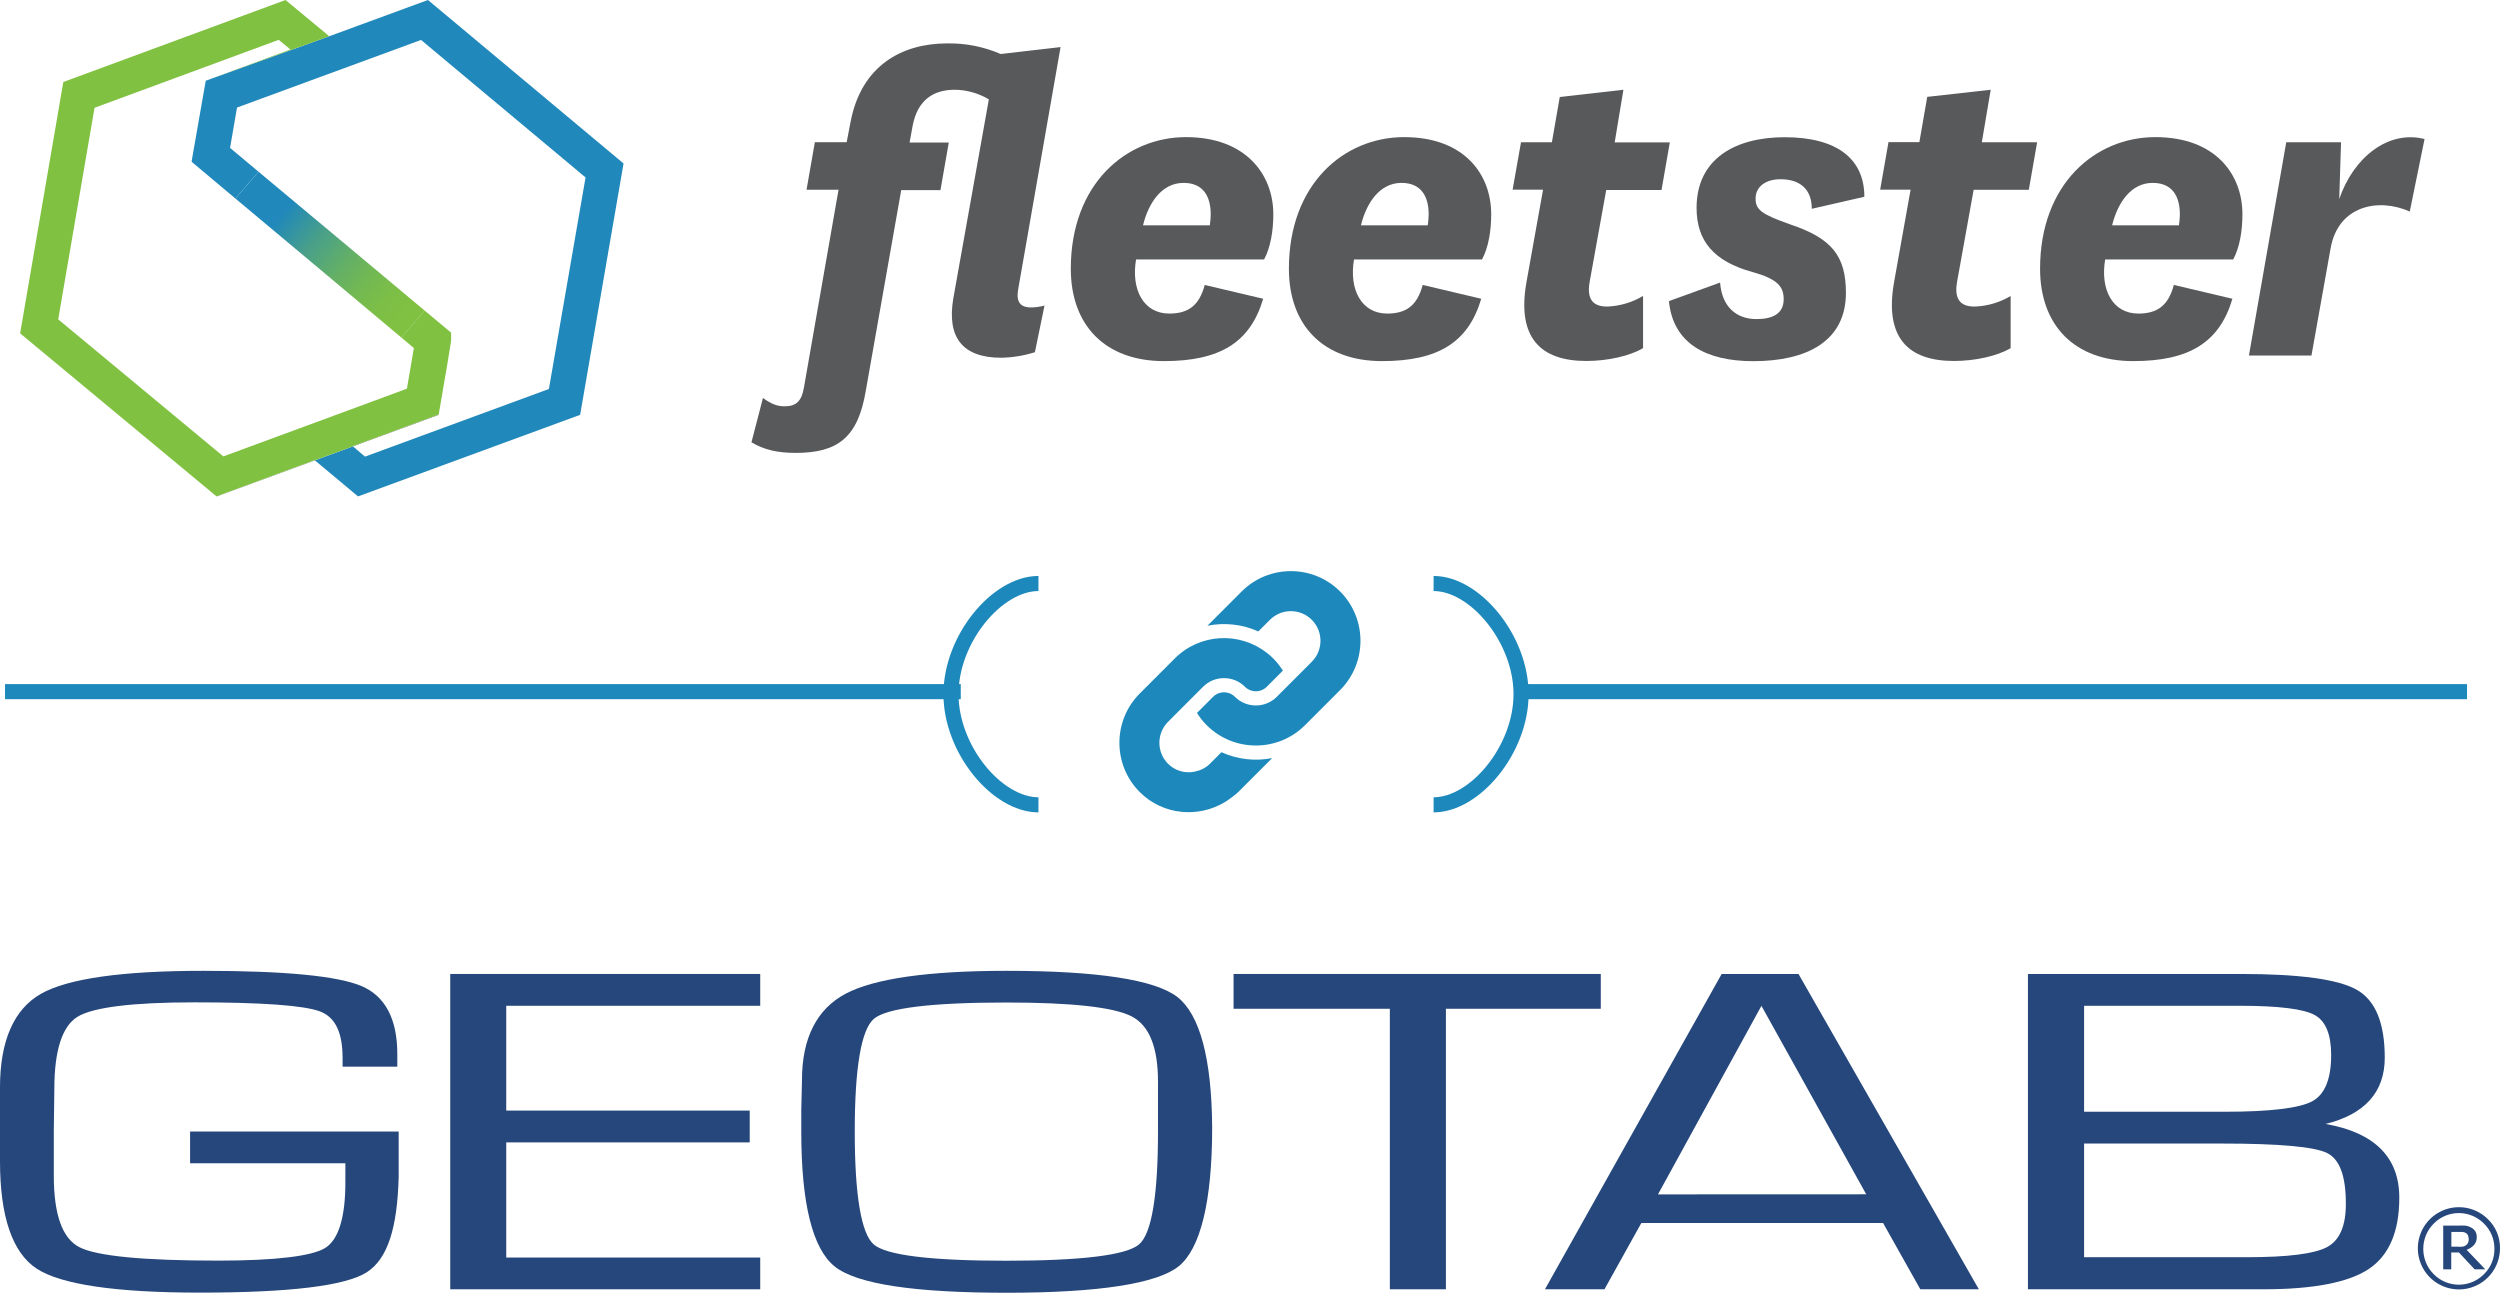
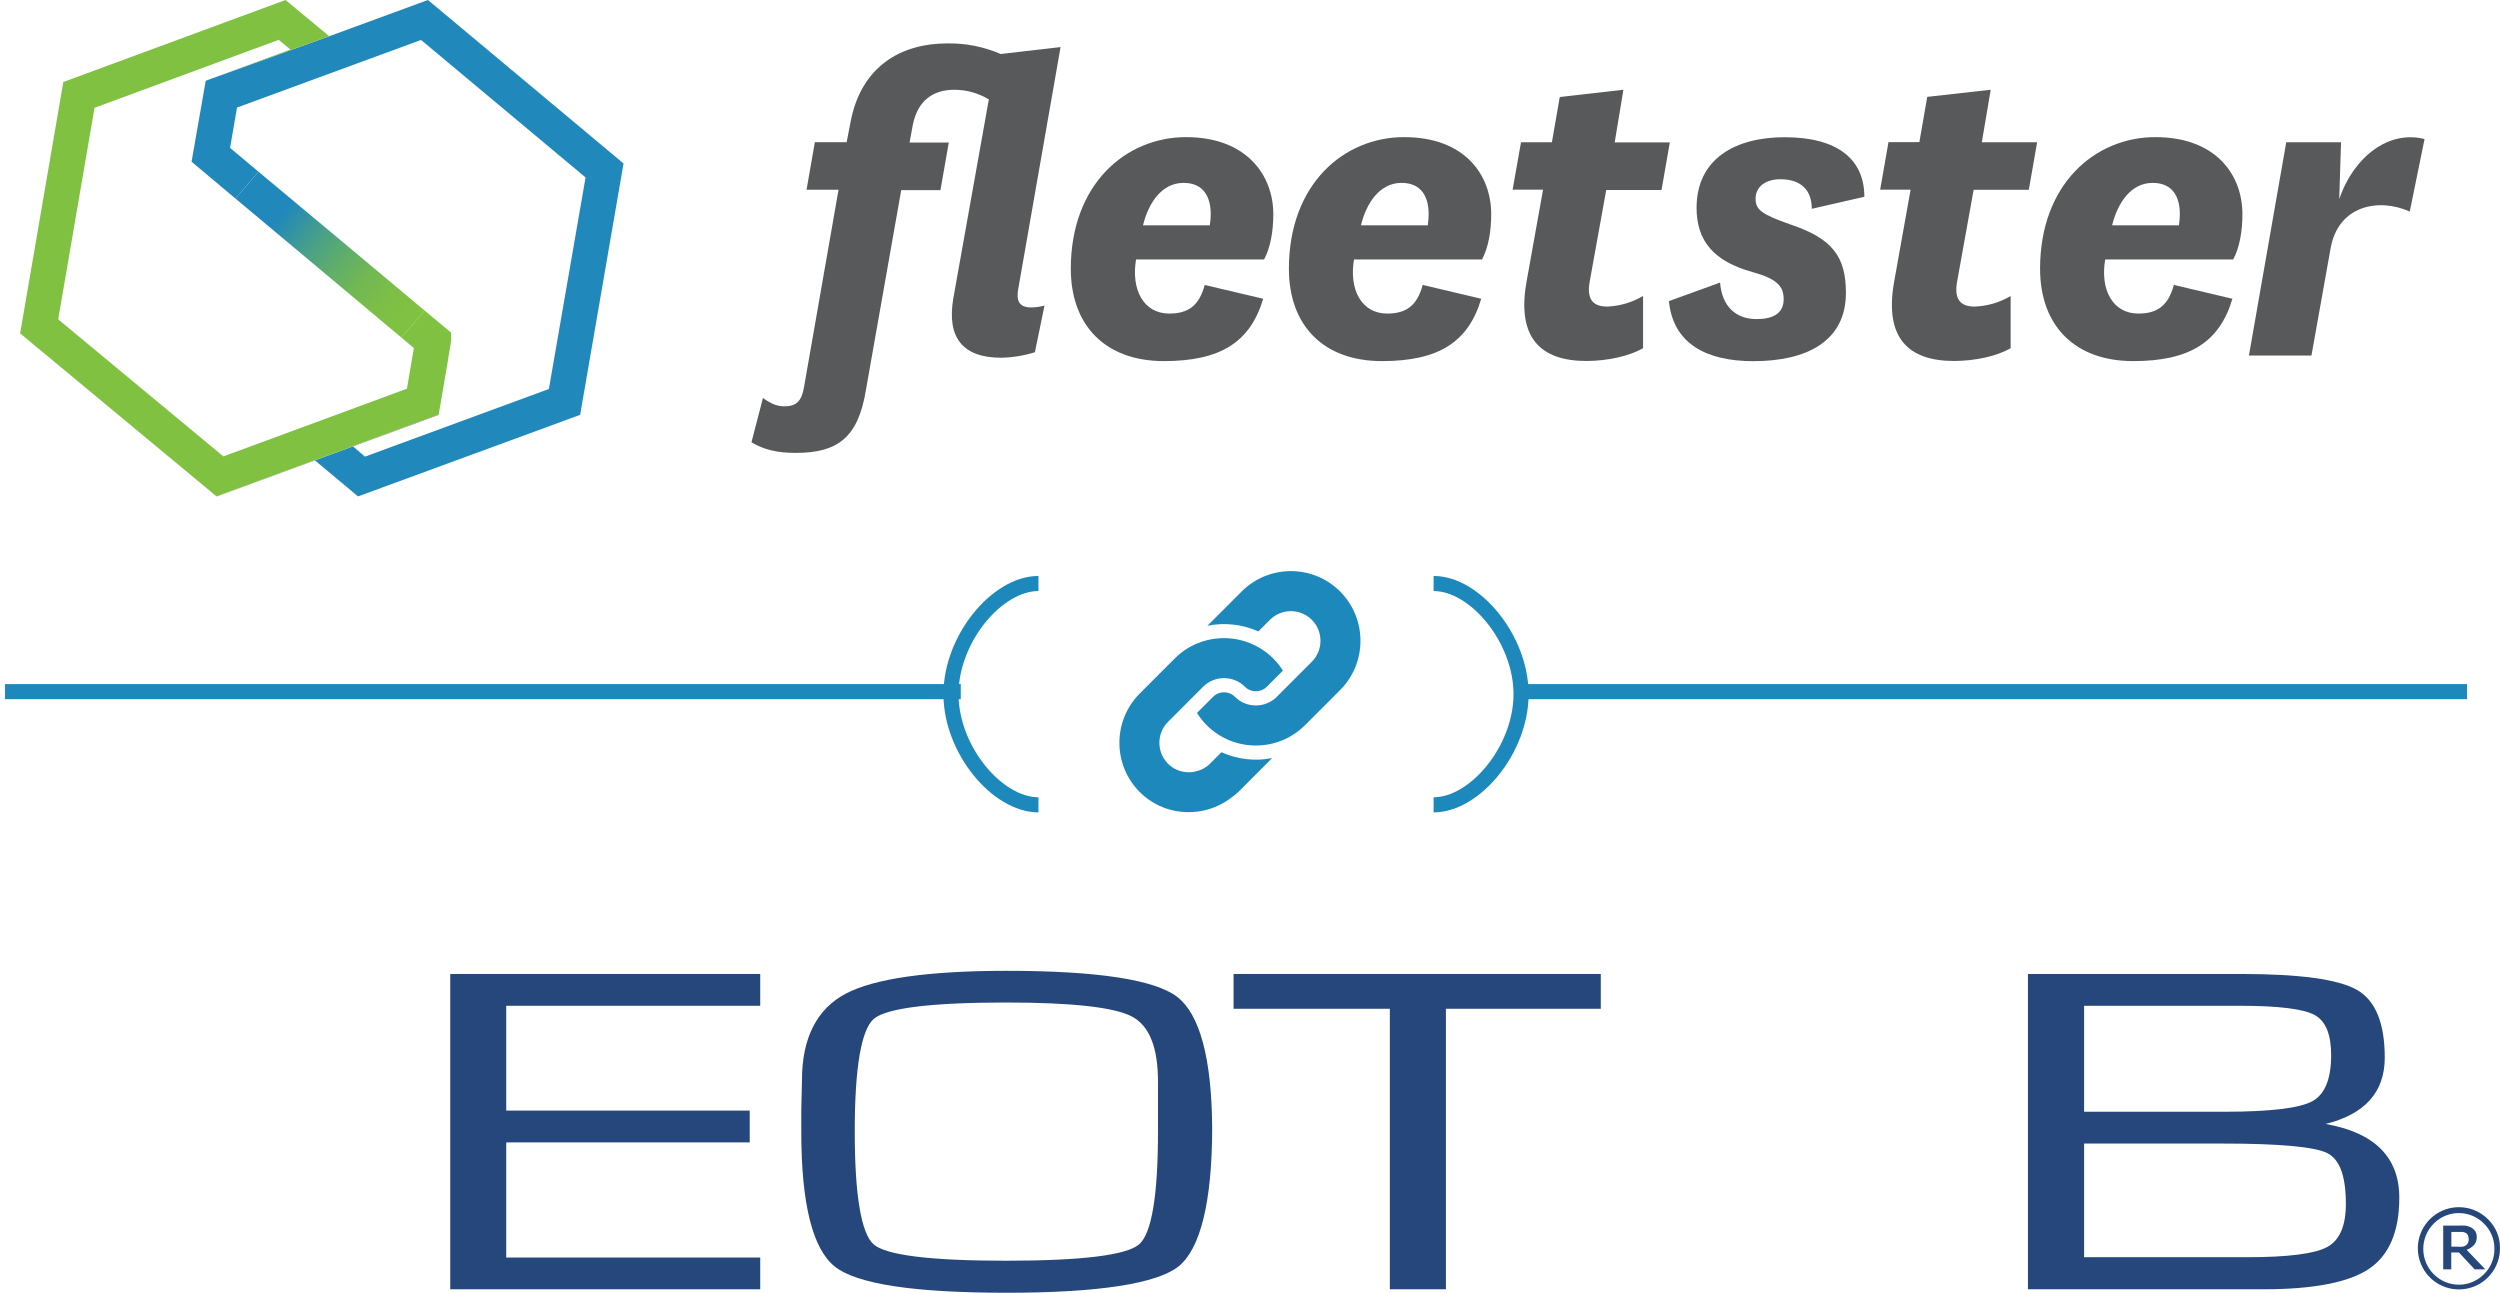
<svg xmlns="http://www.w3.org/2000/svg" width="497px" height="257px" viewBox="0 0 497 257" version="1.1">
  <title>Image &amp; Text - fleetster linked to Geotab</title>
  <defs>
    <linearGradient x1="18.877%" y1="27.044%" x2="95.518%" y2="83.442%" id="linearGradient-1">
      <stop stop-color="#2088BB" offset="4%" />
      <stop stop-color="#278CB2" offset="8%" />
      <stop stop-color="#479F8A" offset="28%" />
      <stop stop-color="#60AE6A" offset="48%" />
      <stop stop-color="#72B853" offset="66%" />
      <stop stop-color="#7DBF46" offset="84%" />
      <stop stop-color="#81C141" offset="100%" />
    </linearGradient>
  </defs>
  <g id="Image-&amp;-Text---Illustrations-/-Logos-/-Icons" stroke="none" stroke-width="1" fill="none" fill-rule="evenodd">
    <g id="Image-&amp;-Text---fleetster-linked-to-Geotab">
      <g id="Group-37">
        <g id="Group" transform="translate(0, 193)" fill="#25477B" fill-rule="nonzero">
          <path d="M496.999,55.132 C497.014,59.029 494.278,62.394 490.464,63.172 C486.649,63.951 482.815,61.926 481.305,58.335 C479.794,54.743 481.026,50.584 484.248,48.397 C487.47,46.21 491.787,46.603 494.561,49.337 C496.142,50.846 497.025,52.945 496.999,55.132 L496.999,55.132 Z M495.889,55.132 C495.876,53.294 495.13,51.537 493.816,50.252 C491.095,47.492 486.655,47.459 483.893,50.179 L483.82,50.252 C481.056,53.032 481.056,57.525 483.82,60.305 C486.541,63.066 490.982,63.098 493.743,60.378 L493.816,60.305 C495.191,58.961 495.943,57.104 495.889,55.181 L495.889,55.132 Z M494.072,59.341 L491.951,59.341 L488.831,55.986 L487.307,55.986 L487.307,59.341 L485.71,59.341 L485.71,50.654 L488.66,50.654 C489.143,50.624 489.627,50.624 490.111,50.654 C490.507,50.708 490.891,50.832 491.244,51.02 C491.599,51.202 491.898,51.476 492.11,51.814 C492.305,52.167 492.398,52.569 492.378,52.973 C492.395,53.53 492.203,54.074 491.841,54.498 C491.436,54.934 490.929,55.265 490.366,55.461 L494.072,59.341 Z M490.744,53.155 C490.753,52.945 490.711,52.735 490.623,52.544 C490.526,52.355 490.372,52.202 490.184,52.105 C489.993,52.004 489.786,51.938 489.573,51.91 L487.33,51.91 L487.33,54.838 L488.549,54.838 C488.885,54.874 489.224,54.874 489.56,54.838 C489.811,54.796 490.049,54.696 490.254,54.546 C490.433,54.412 490.576,54.236 490.669,54.033 C490.778,53.741 490.812,53.426 490.766,53.118 L490.744,53.155 Z" id="Shape" />
          <polygon id="Path" points="89.508 63.308 151.133 63.308 151.133 57 100.64 57 100.64 34.108 149.043 34.108 149.043 27.784 100.64 27.784 100.64 6.95 151.133 6.95 151.133 0.626 89.508 0.626" />
          <path d="M234.042,5.188 C229.55,1.746 218.113,0 200.136,0 C184.586,0 173.808,1.532 168.106,4.554 C162.404,7.576 159.434,13.365 159.434,21.682 L159.295,27.603 L159.295,31.975 C159.295,46.295 161.541,55.255 165.943,58.779 C170.345,62.304 181.88,64 200.137,64 C218.393,64 230.044,62.188 234.331,58.73 C238.617,55.271 240.979,45.958 240.979,31.16 C240.887,17.408 238.518,8.663 234.042,5.188 Z M230.208,31.942 C230.208,44.698 228.949,52.249 226.439,54.39 C223.93,56.531 215.044,57.634 200.021,57.634 C184.997,57.634 176.161,56.539 173.692,54.39 C171.224,52.241 169.924,44.698 169.924,31.942 C169.924,19.187 171.224,11.684 173.725,9.544 C176.226,7.404 185.104,6.3 200.053,6.3 C213.077,6.3 221.445,7.23 224.974,9.058 C228.504,10.887 230.208,15.251 230.208,21.996 L230.208,31.942 Z" id="Shape" />
          <polygon id="Path" points="318.235 0.626 245.231 0.626 245.231 7.543 276.299 7.543 276.299 63.308 287.447 63.308 287.447 7.543 318.235 7.543" />
-           <path d="M357.579,0.626 L342.267,0.626 L307.136,63.308 L318.968,63.308 L326.298,50.133 L374.356,50.133 L381.76,63.308 L393.394,63.308 L357.629,0.782 L357.579,0.626 Z M329.605,44.443 L350.174,6.958 L371.006,44.426 L329.605,44.443 Z" id="Shape" />
          <path d="M462.308,30.444 C470.116,28.533 474.09,24.111 474.09,17.268 C474.09,10.425 472.263,5.921 468.586,3.805 C464.908,1.688 457.223,0.626 445.548,0.626 L403.153,0.626 L403.153,63.308 L450.048,63.308 C459.921,63.308 466.931,61.941 470.93,59.265 C474.928,56.589 476.977,51.854 476.977,45.184 C477.027,37.097 472.074,32.139 462.308,30.444 Z M414.317,6.95 L445.335,6.95 C452.945,6.95 457.931,7.568 460.144,8.778 C462.358,9.989 463.435,12.657 463.435,16.758 C463.435,21.501 462.176,24.589 459.667,25.939 C457.158,27.289 451.357,28.014 442.389,28.014 L414.317,28.014 L414.317,6.95 Z M462.67,54.893 C460.202,56.26 454.796,56.935 446.668,56.935 L414.317,56.935 L414.317,34.339 L441.821,34.339 C453.101,34.339 460.095,34.973 462.621,36.216 C465.147,37.459 466.356,40.82 466.356,46.295 C466.372,50.66 465.13,53.558 462.67,54.893 L462.67,54.893 Z" id="Shape" />
-           <path d="M37.789,31.942 L37.789,38.258 L68.659,38.258 L68.659,41.882 L68.659,41.882 L68.659,42.112 L68.659,42.112 C68.659,49.079 67.277,53.45 64.669,55.082 C62.061,56.713 54.853,57.611 43.433,57.611 C28.476,57.611 19.194,56.713 15.772,54.934 C12.35,53.155 10.696,48.404 10.696,40.688 L10.696,31.796 L10.803,23.487 C10.803,15.87 12.349,11.044 15.385,9.15 C18.421,7.256 26.271,6.267 38.67,6.267 C51.965,6.267 60.415,6.868 63.591,8.062 C66.767,9.256 68.108,12.418 68.108,17.408 L68.108,19.055 L78.985,19.055 L78.985,16.526 C78.985,9.576 76.575,4.998 71.811,3.005 C67.047,1.012 56.581,0 40.43,0 C24.279,0 13.444,1.54 8.112,4.587 C2.781,7.633 0,13.9 0,23.148 L0,37.847 C0,48.856 2.468,56.038 7.281,59.199 C12.095,62.36 23.012,63.975 39.781,63.975 C57.527,63.975 68.659,62.625 72.88,59.949 C77.101,57.272 78.993,51.039 79.256,41.009 L79.256,41.009 L79.256,31.949 L37.789,31.942 Z" id="Path" />
        </g>
        <g id="Icons/actions/link" transform="translate(196.8, 87.8)" fill="#1D88BB">
          <path d="M46.019,61.743 L43.732,64.036 C42.886,64.882 41.832,65.377 40.737,65.588 L40.746,65.604 C38.875,65.994 36.857,65.489 35.407,64.036 C33.111,61.736 33.111,57.996 35.407,55.7 L42.369,48.73 C44.665,46.434 48.398,46.434 50.694,48.73 C51.889,49.928 53.837,49.928 55.034,48.73 L58.237,45.524 C57.698,44.665 57.065,43.847 56.321,43.103 C55.951,42.732 55.564,42.39 55.165,42.074 C55.137,42.052 55.111,42.033 55.082,42.017 C49.656,37.734 41.749,38.091 36.745,43.103 L29.783,50.072 C24.389,55.473 24.389,64.263 29.783,69.663 C34.41,74.298 41.526,74.86 46.827,71.58 C47.555,71.126 48.807,70.197 49.356,69.663 C49.906,69.13 56.104,62.908 56.104,62.908 C52.732,63.576 49.2,63.177 46.019,61.743 M69.613,29.79 C64.216,24.389 55.437,24.389 50.04,29.79 L43.237,36.597 C46.623,35.916 50.161,36.293 53.358,37.727 L55.667,35.418 C57.96,33.122 61.696,33.125 63.989,35.424 C66.285,37.721 66.285,41.455 63.989,43.754 L57.027,50.727 C54.731,53.023 50.998,53.023 48.702,50.727 C47.504,49.529 45.559,49.526 44.361,50.727 L41.162,53.933 C41.695,54.789 42.33,55.607 43.078,56.354 C48.475,61.762 57.257,61.758 62.651,56.354 L69.613,49.385 C75.01,43.981 75.01,35.191 69.613,29.79" id="Icon" />
        </g>
        <g id="Logo---Color-+-Grey" transform="translate(4, 0)" fill-rule="nonzero">
          <path d="M168.109,77.74 C166.556,86.922 162.606,90.038 154.176,90.038 C150.518,90.038 147.858,89.4 145.39,87.928 L147.674,79.116 C149.417,80.39 150.6,80.773 151.975,80.773 C154.271,80.773 155.372,79.766 155.83,77 L162.701,37.723 L156.339,37.723 L157.993,28.267 L164.317,28.267 L165.061,24.411 C167.167,12.942 175.412,8.628 184.293,8.628 C187.949,8.562 191.576,9.281 194.931,10.737 L206.84,9.361 L198.442,57.349 C198.08,59.369 198.264,61.121 200.987,61.121 C201.886,61.11 202.78,60.984 203.647,60.745 L201.738,70.023 C199.572,70.703 197.321,71.072 195.052,71.119 C187.258,71.119 184.236,66.996 185.509,59.369 L192.583,19.753 C190.531,18.526 188.191,17.867 185.801,17.842 C181.577,17.842 178.466,19.868 177.461,24.851 L176.825,28.337 L184.618,28.337 L182.964,37.793 L175.164,37.793 L168.109,77.74 Z" id="Path" fill="#58595B" />
          <path d="M235.475,56.642 L247.118,59.394 C244.573,68.028 238.599,71.788 227.396,71.788 C215.664,71.788 208.876,64.626 208.876,53.43 C208.876,36.538 219.882,27.26 231.779,27.26 C243.676,27.26 249.135,34.696 249.135,42.597 C249.135,45.905 248.581,49.205 247.296,51.588 L221.848,51.588 C220.837,57.553 223.318,62.338 228.452,62.338 C232.205,62.338 234.4,60.771 235.501,56.642 M236.506,44.802 C236.623,44.073 236.685,43.336 236.691,42.597 C236.691,39.201 235.316,36.359 231.289,36.359 C226.976,36.359 224.323,40.303 223.229,44.802 L236.506,44.802 Z" id="Shape" fill="#58595B" />
          <path d="M278.832,56.642 L290.468,59.394 C287.924,68.028 281.943,71.788 270.746,71.788 C259.008,71.788 252.233,64.626 252.233,53.43 C252.233,36.538 263.226,27.26 275.136,27.26 C287.147,27.26 292.453,34.696 292.453,42.597 C292.453,45.905 291.9,49.205 290.621,51.588 L265.173,51.588 C264.168,57.553 266.643,62.338 271.783,62.338 C275.53,62.338 277.732,60.771 278.832,56.642 M279.837,44.802 C279.949,44.072 280.008,43.336 280.016,42.597 C280.016,39.201 278.648,36.359 274.614,36.359 C270.314,36.359 267.648,40.303 266.554,44.802 L279.837,44.802 Z" id="Shape" fill="#58595B" />
          <path d="M322.641,69.214 C319.981,70.781 315.579,71.762 311.367,71.762 C302.295,71.762 297.524,67.175 299.451,56.151 L302.76,37.71 L296.709,37.71 L298.376,28.279 L304.516,28.279 L306.081,19.282 L318.735,17.842 L316.998,28.311 L327.959,28.311 L326.312,37.767 L315.318,37.767 L312.016,56.074 C311.38,59.757 312.932,60.943 315.496,60.943 C318.017,60.853 320.475,60.128 322.641,58.834 L322.641,69.214 Z" id="Path" fill="#58595B" />
          <path d="M337.954,56.176 C338.317,60.955 341.135,63.434 345.188,63.434 C348.305,63.434 350.595,62.427 350.595,59.483 C350.595,56.935 349.323,55.444 344.367,54.074 C336.733,51.964 333.278,47.925 333.278,41.329 C333.278,31.504 341.065,27.279 350.78,27.279 C361.322,27.279 366.634,31.682 366.634,39.118 L356.181,41.508 C356.181,37.837 354.082,35.633 349.946,35.633 C347.02,35.633 345.009,37.105 345.009,39.488 C345.009,41.699 346.199,42.61 351.969,44.637 C360.132,47.383 362.969,50.868 362.969,58.215 C362.969,67.85 355.182,71.801 344.551,71.801 C335.206,71.801 328.602,68.309 327.781,59.859 L337.954,56.176 Z" id="Path" fill="#58595B" />
          <path d="M395.714,69.214 C393.061,70.781 388.659,71.762 384.447,71.762 C375.375,71.762 370.604,67.175 372.531,56.151 L375.827,37.71 L369.777,37.71 L371.431,28.254 L377.57,28.254 L379.135,19.256 L391.751,17.842 L389.989,28.279 L400.982,28.279 L399.328,37.736 L388.36,37.736 L385.058,56.074 C384.422,59.757 385.981,60.943 388.544,60.943 C391.073,60.862 393.539,60.14 395.714,58.846 L395.714,69.214 Z" id="Path" fill="#58595B" />
          <path d="M428.16,56.642 L439.803,59.394 C437.258,68.028 431.284,71.788 420.081,71.788 C408.349,71.788 401.567,64.626 401.567,53.43 C401.567,36.538 412.574,27.26 424.47,27.26 C436.475,27.26 441.794,34.696 441.794,42.597 C441.794,45.905 441.241,49.205 439.955,51.588 L414.508,51.588 C413.49,57.553 415.971,62.338 421.099,62.338 C424.865,62.338 427.06,60.771 428.16,56.642 M429.172,44.802 C429.283,44.072 429.344,43.336 429.356,42.597 C429.356,39.201 427.982,36.359 423.949,36.359 C419.635,36.359 416.989,40.303 415.888,44.802 L429.172,44.802 Z" id="Shape" fill="#58595B" />
          <path d="M475.061,42.056 C468.921,39.297 460.772,40.781 459.302,49.492 L455.517,70.686 L443.086,70.686 L450.504,28.286 L461.402,28.286 L461.039,39.571 C463.883,31.223 470.849,25.801 478,27.642 L475.061,42.056 Z" id="Path" fill="#58595B" />
          <polygon id="Path" fill="#000000" points="39.031 98.685 39.043 98.678 39.031 98.685" />
          <polygon id="Path" fill="#000000" points="83.227 82.385 83.227 82.391 83.227 82.391" />
          <polygon id="Path" fill="#333333" points="39.043 98.678 39.139 98.672 58.594 91.516 58.562 91.484" />
          <polygon id="Path" fill="#333333" points="83.227 82.391 82.451 82.678 66.107 88.706 66.145 88.738 83.138 82.487" />
          <polygon id="Path" fill="#2088BB" points="81.077 0 63.193 6.57 63.193 6.57 61.444 7.207 61.444 7.207 37.905 15.682 36.899 16.058 34.087 32.115 34.189 32.205 34.189 32.243 42.803 39.469 47.39 34.135 41.735 29.401 43.121 21.378 79.703 7.94 112.41 35.276 105.119 77.332 68.557 90.777 66.164 88.738 58.594 91.516 67.176 98.685 111.334 82.468 119.961 32.498" />
          <path d="M66.107,88.706 L82.451,82.678 L83.227,82.391 L83.227,82.391 L83.354,81.563 C83.354,81.467 83.494,80.741 83.641,79.9 C83.972,77.988 84.519,74.84 84.97,72.151 C85.219,70.66 85.403,69.488 85.53,68.666 C85.679,67.995 85.728,67.306 85.677,66.62 L85.677,66.13 L85.155,65.69 L80.409,61.733 L75.79,67.104 L78.278,69.188 L76.897,77.262 L73.907,78.377 C68.34,80.435 58.002,84.265 57.073,84.59 L56.31,84.87 L56.31,84.87 L40.405,90.732 L7.571,63.485 L14.792,21.429 L51.398,7.921 L53.727,9.832 L37.911,15.675 L61.45,7.2 L52.76,0 L8.589,16.3 L0,66.27 L39.031,98.672 L39.031,98.672 L58.549,91.478 L58.549,91.51 L66.164,88.738 L66.107,88.706 Z" id="Path" fill="#81C141" />
          <polygon id="Path" fill="url(#linearGradient-1)" points="66.037 49.702 47.39 34.135 42.803 39.469 59.834 53.729 75.796 67.111 80.415 61.739" />
        </g>
      </g>
      <g id="Group-52" transform="translate(2, 116)" stroke="#1D88BB" stroke-width="3">
        <line x1="0.5" y1="21.5" x2="187.5" y2="21.5" id="Line-4" stroke-linecap="square" />
        <path d="M204.444,0 C196.213,0 187.056,11 187.056,22 C187.056,33 196.213,44 204.444,44" id="Path" />
      </g>
      <g id="Group-52-Copy" transform="translate(387.222, 138) scale(-1, 1) translate(-387.222, -138)translate(285, 116)" stroke="#1D88BB" stroke-width="3">
        <line x1="0.5" y1="21.5" x2="186.944" y2="21.5" id="Line-4" stroke-linecap="square" />
        <path d="M204.444,0 C196.213,0 187.056,11 187.056,22 C187.056,33 196.213,44 204.444,44" id="Path" />
      </g>
    </g>
  </g>
</svg>